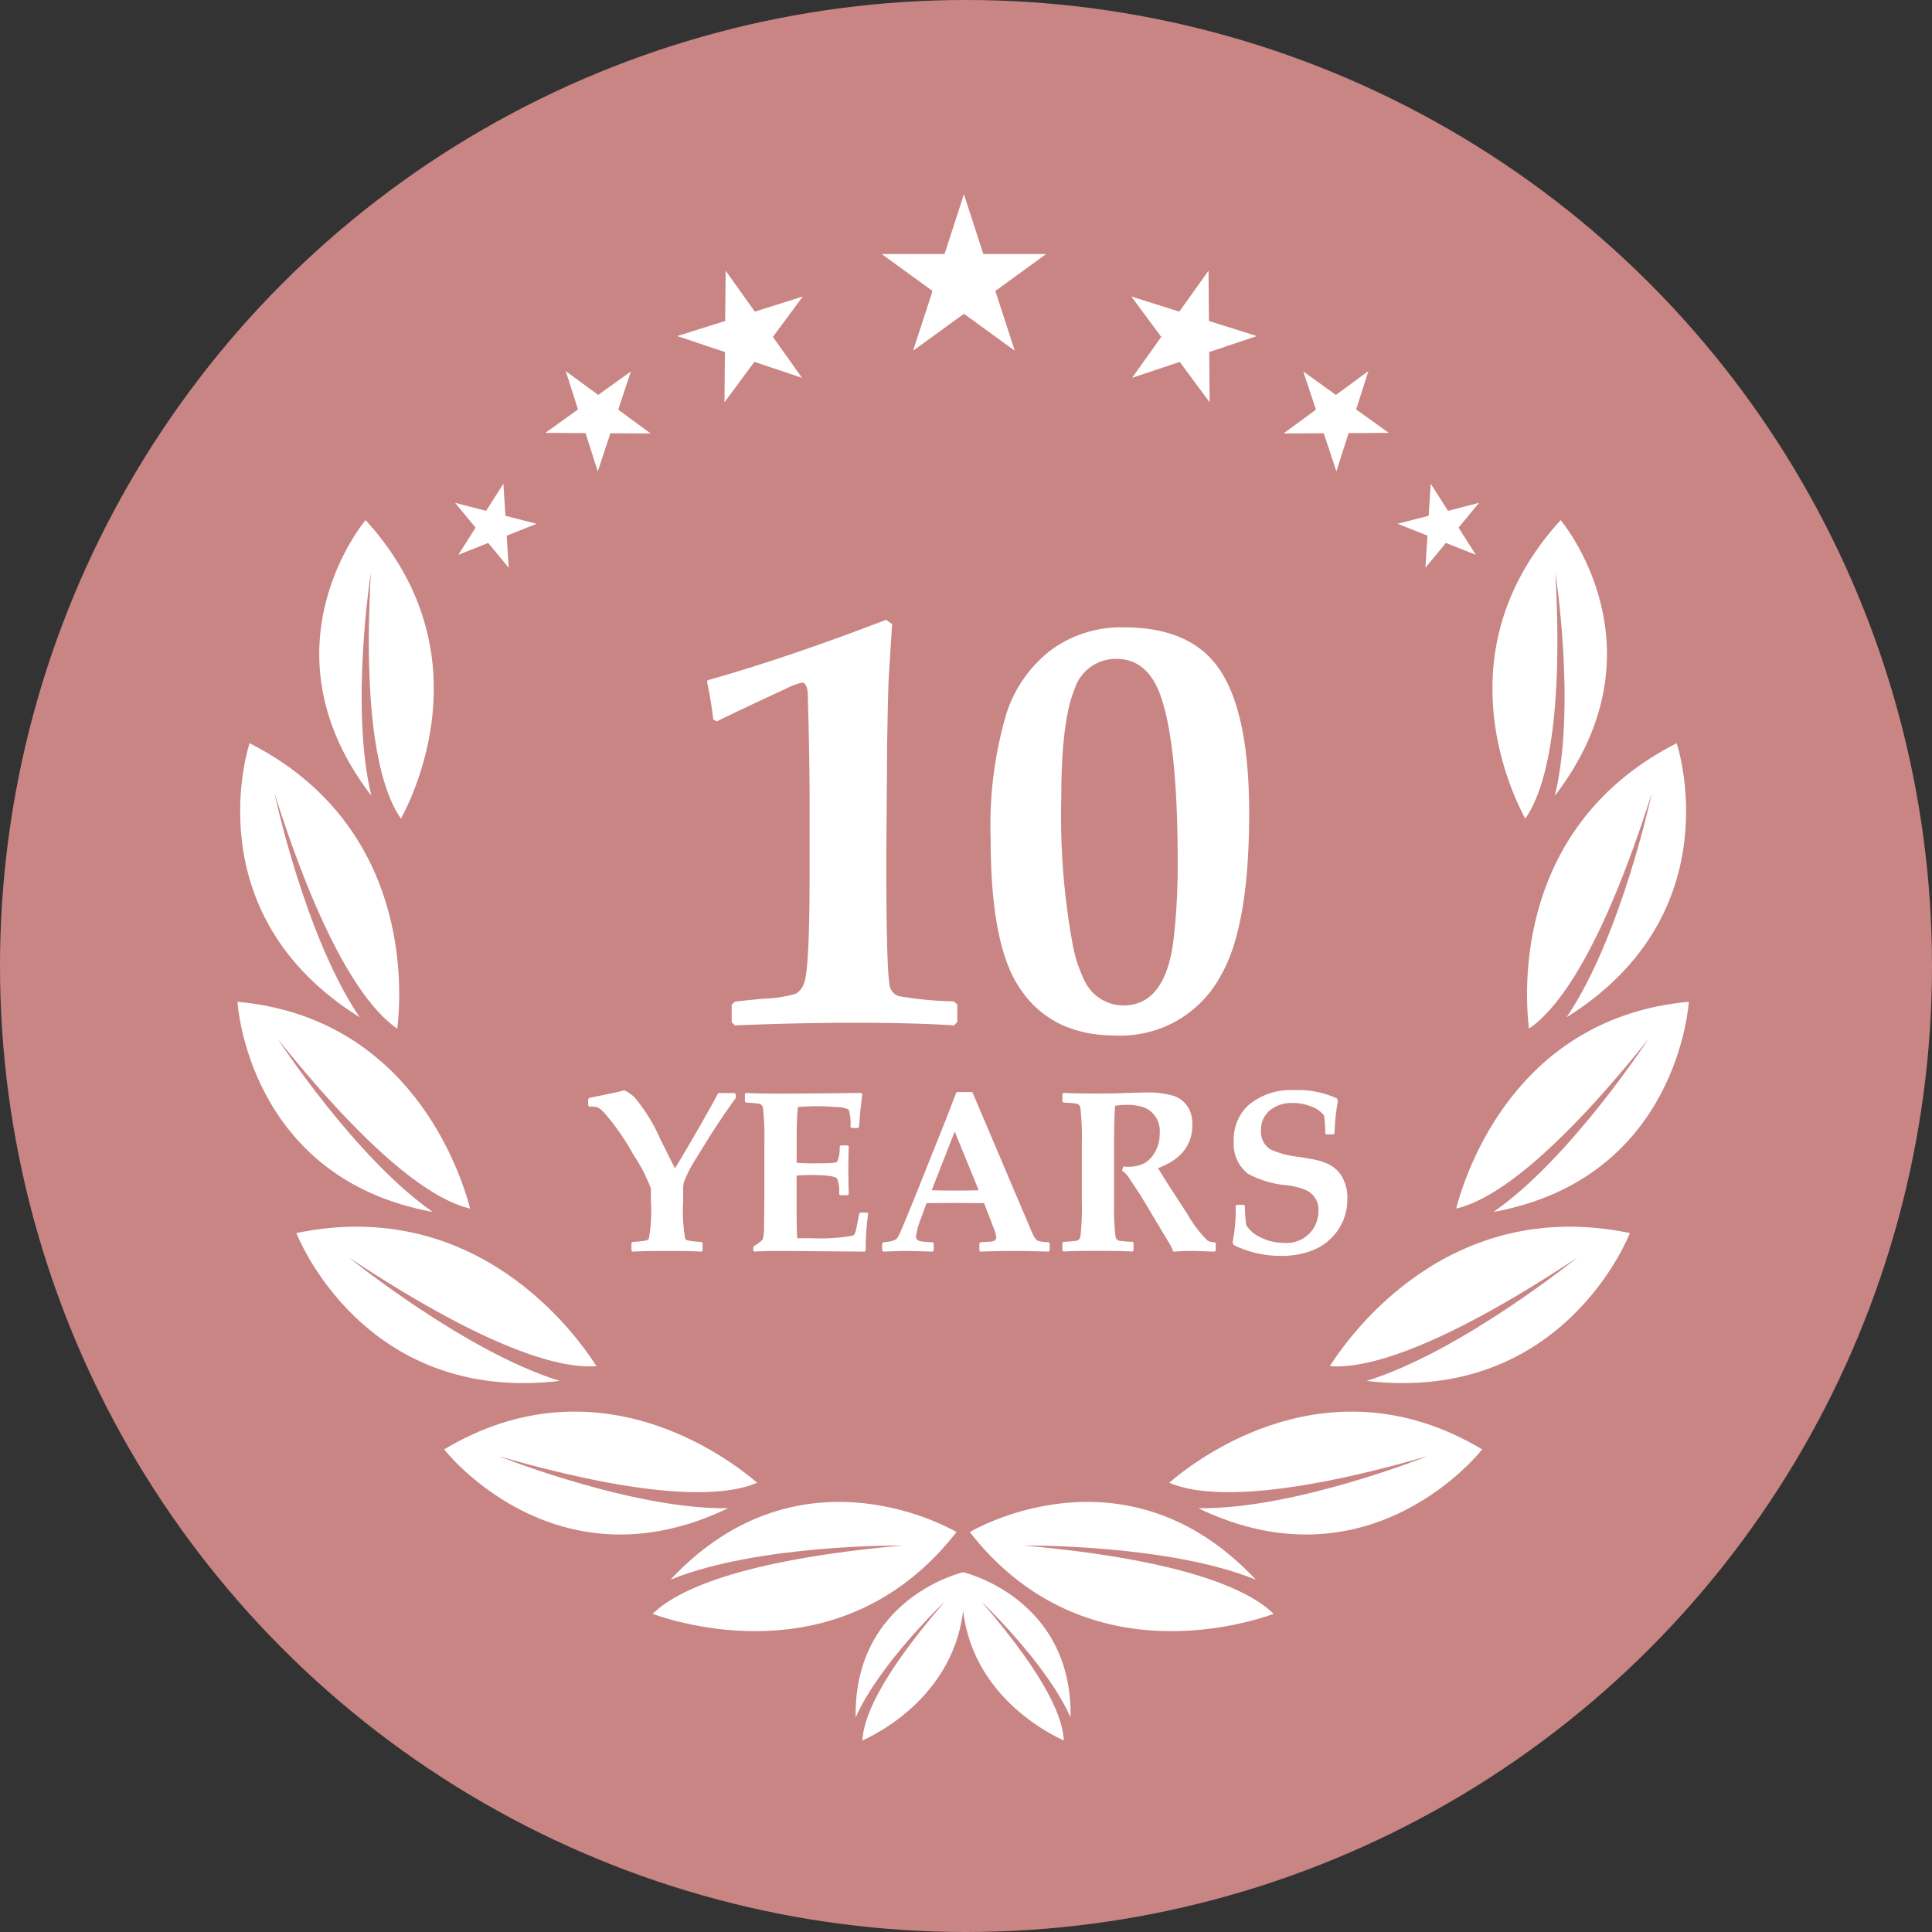
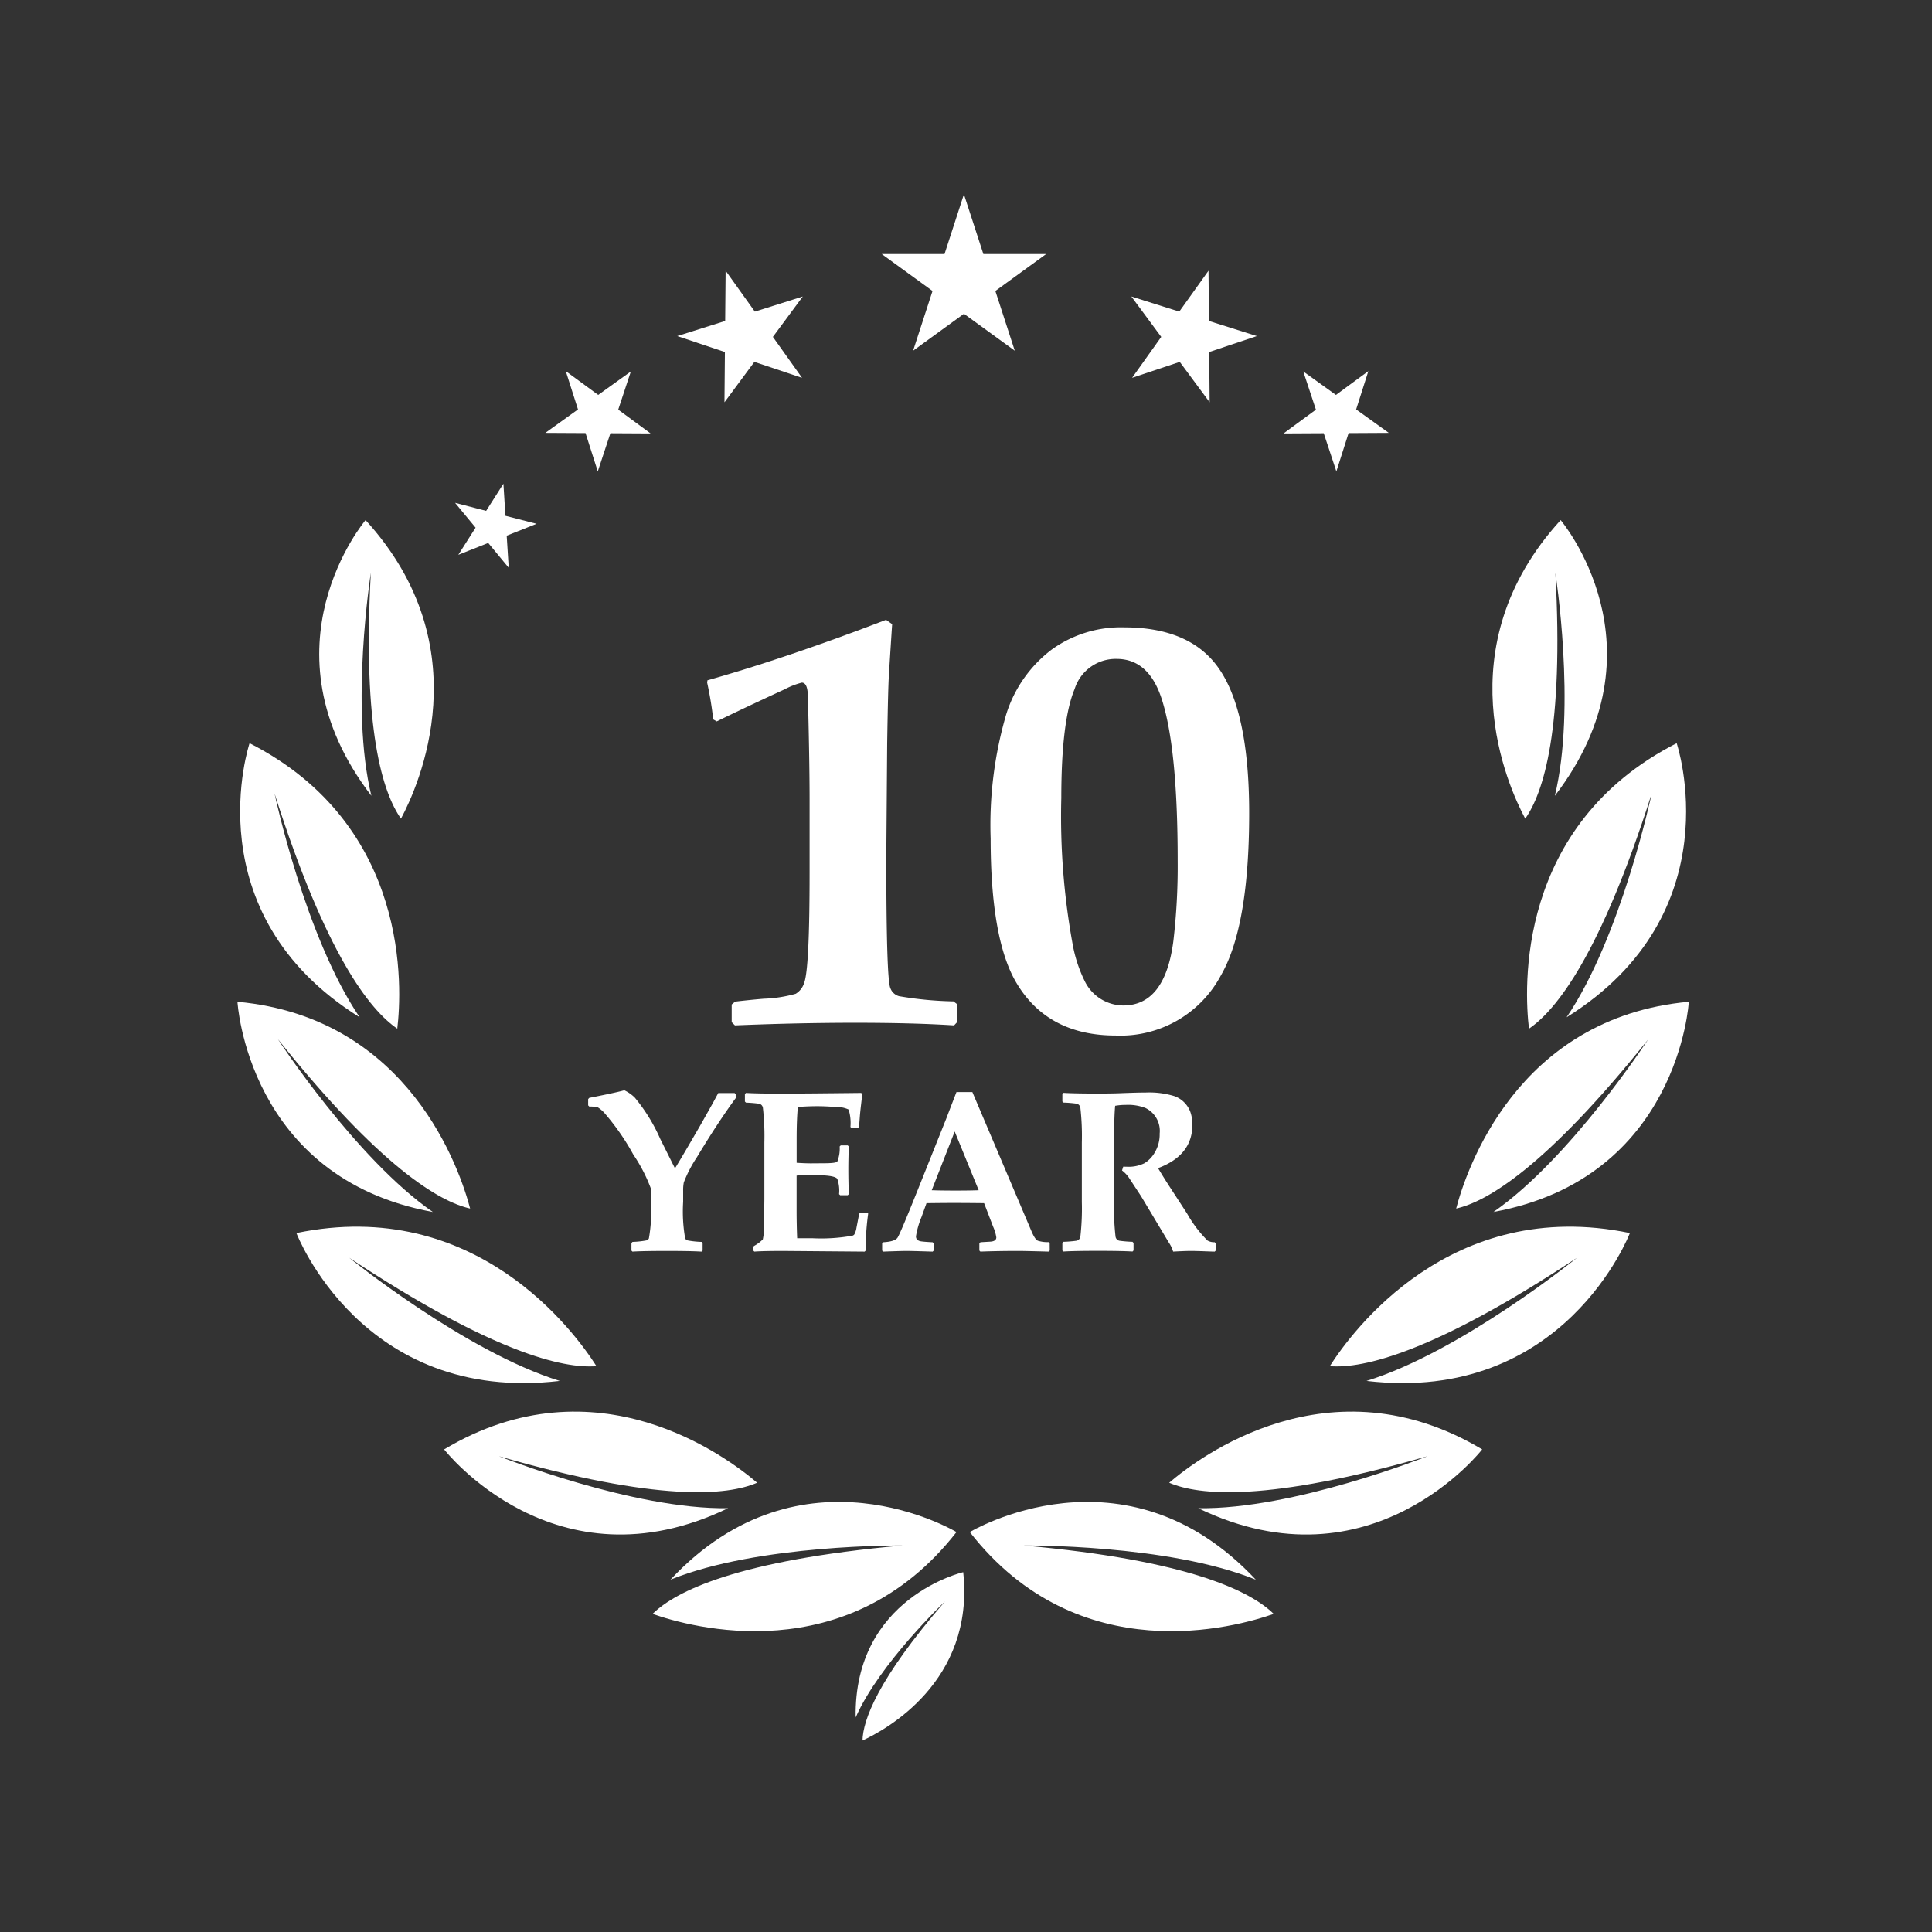
<svg xmlns="http://www.w3.org/2000/svg" width="179" height="179" viewBox="0 0 179 179">
  <rect x="0" y="0" width="179" height="179" fill="#333333" stroke="none" />
  <defs>
    <clipPath id="clip-path">
      <rect id="Rectangle_91" data-name="Rectangle 91" width="134.469" height="143.256" fill="#fff" />
    </clipPath>
  </defs>
  <g id="Group_224" data-name="Group 224" transform="translate(-732 -2468)">
-     <circle id="Ellipse_7" data-name="Ellipse 7" cx="89.5" cy="89.5" r="89.5" transform="translate(732 2468)" fill="#c88584" />
    <g id="icon-10years" transform="translate(754.43 2486.262)">
      <g id="Group_124" data-name="Group 124" transform="translate(-0.43 -0.261)" clip-path="url(#clip-path)">
        <path id="Path_72" data-name="Path 72" d="M22.655,76.091c-.795,14.536,1.119,20.4,2.793,22.772,1.6-2.982,7.474-15.882-3.281-27.661,0,0-10.007,11.8.538,25.544-2-8.205-.051-20.654-.051-20.654" transform="translate(-10.297 -41.016)" fill="#fff" />
        <path id="Path_73" data-name="Path 73" d="M3.794,124.668c4.732,14.879,8.824,20.016,11.356,21.738.431-3.611,1.277-18.827-13.685-26.449,0,0-5.3,15.724,10.2,25.394-5.057-7.448-7.876-20.683-7.876-20.683" transform="translate(-0.341 -69.101)" fill="#fff" />
        <path id="Path_74" data-name="Path 74" d="M3.743,179.929c9.5,11.871,14.956,15.063,17.814,15.7-.907-3.462-5.586-17.7-21.557-19.157,0,0,.92,16.34,18.1,19.475C10.961,191,3.743,179.929,3.743,179.929" transform="translate(0 -101.659)" fill="#fff" />
        <path id="Path_75" data-name="Path 75" d="M17.74,228.478c13.327,8.822,19.846,10.307,22.937,10.066-2-3.144-11.194-15.779-27.8-12.333,0,0,6.049,15.864,24.4,13.7-8.769-2.708-19.538-11.438-19.538-11.438" transform="translate(-7.415 -129.969)" fill="#fff" />
        <path id="Path_76" data-name="Path 76" d="M50.287,270.178c14.767,4.248,21.144,3.634,23.887,2.446-2.76-2.367-14.9-11.523-29-3.089,0,0,10.244,13.2,26.311,5.447-8.791.15-21.2-4.8-21.2-4.8" transform="translate(-26.025 -153.25)" fill="#fff" />
        <path id="Path_77" data-name="Path 77" d="M113.885,289.8c-15.306,1.366-21.032,4.24-23.162,6.337,3.429,1.211,18.055,5.368,28.157-7.581,0,0-14.316-8.616-26.5,4.411,8.147-3.31,21.509-3.167,21.509-3.167" transform="translate(-52.261 -164.611)" fill="#fff" />
        <path id="Path_78" data-name="Path 78" d="M143.367,303.844c-6.265,7.242-7.586,11.011-7.632,12.874,2.061-.942,10.416-5.417,9.331-15.594,0,0-10.146,2.34-9.965,13.458,2.216-5.011,8.265-10.738,8.265-10.738" transform="translate(-77.824 -173.463)" fill="#fff" />
        <path id="Path_79" data-name="Path 79" d="M280.1,76.091c.795,14.536-1.119,20.4-2.794,22.772-1.6-2.982-7.474-15.882,3.281-27.661,0,0,10.007,11.8-.538,25.544,2-8.205.051-20.654.051-20.654" transform="translate(-157.993 -41.016)" fill="#fff" />
        <path id="Path_80" data-name="Path 80" d="M293.361,124.668c-4.732,14.879-8.824,20.016-11.357,21.738-.431-3.611-1.277-18.827,13.685-26.449,0,0,5.3,15.724-10.2,25.394,5.057-7.448,7.877-20.683,7.877-20.683" transform="translate(-162.345 -69.101)" fill="#fff" />
        <path id="Path_81" data-name="Path 81" d="M284.149,179.929c-9.5,11.871-14.956,15.063-17.813,15.7.906-3.462,5.585-17.7,21.556-19.157,0,0-.92,16.34-18.1,19.475,7.135-4.951,14.354-16.022,14.354-16.022" transform="translate(-153.423 -101.659)" fill="#fff" />
        <path id="Path_82" data-name="Path 82" d="M261.662,228.478c-13.328,8.822-19.846,10.307-22.937,10.066,2-3.144,11.194-15.779,27.8-12.333,0,0-6.049,15.864-24.4,13.7,8.768-2.708,19.538-11.438,19.538-11.438" transform="translate(-137.518 -129.969)" fill="#fff" />
        <path id="Path_83" data-name="Path 83" d="M227.5,270.178c-14.768,4.248-21.145,3.634-23.887,2.446,2.76-2.367,14.9-11.523,29-3.089,0,0-10.243,13.2-26.31,5.447,8.791.15,21.2-4.8,21.2-4.8" transform="translate(-117.289 -153.25)" fill="#fff" />
        <path id="Path_84" data-name="Path 84" d="M165.036,289.8c15.306,1.366,21.032,4.24,23.162,6.337-3.428,1.211-18.055,5.368-28.157-7.581,0,0,14.316-8.616,26.5,4.411-8.146-3.31-21.509-3.167-21.509-3.167" transform="translate(-92.191 -164.611)" fill="#fff" />
-         <path id="Path_85" data-name="Path 85" d="M160.138,303.844c6.265,7.242,7.586,11.011,7.631,12.874-2.06-.942-10.415-5.417-9.332-15.594,0,0,10.147,2.34,9.964,13.458-2.216-5.011-8.264-10.738-8.264-10.738" transform="translate(-91.213 -173.463)" fill="#fff" />
        <path id="Path_86" data-name="Path 86" d="M148.408,0l1.8,5.535h5.821l-4.709,3.422,1.8,5.536-4.71-3.422L143.7,14.493l1.8-5.536-4.71-3.422h5.821Z" transform="translate(-81.101 0)" fill="#fff" />
        <path id="Path_87" data-name="Path 87" d="M202.508,16.7l.04,4.657,4.44,1.4-4.416,1.477.041,4.657-2.771-3.744-4.415,1.477,2.7-3.791-2.769-3.743,4.44,1.4Z" transform="translate(-112.539 -9.62)" fill="#fff" />
        <path id="Path_88" data-name="Path 88" d="M236.47,38.645l-1.132,3.549,3.025,2.173-3.725.02-1.132,3.55L232.336,44.4l-3.725.02,3-2.206-1.171-3.537,3.025,2.173Z" transform="translate(-131.691 -22.261)" fill="#fff" />
-         <path id="Path_89" data-name="Path 89" d="M261.07,65.015l-1.9,2.3,1.6,2.517L258,68.729l-1.9,2.3.188-2.974-2.771-1.1,2.887-.741.187-2.974,1.6,2.517Z" transform="translate(-146.036 -36.429)" fill="#fff" />
        <path id="Path_90" data-name="Path 90" d="M100.594,16.7l-.041,4.657-4.441,1.4,4.416,1.477-.041,4.657,2.771-3.744,4.416,1.477-2.7-3.791,2.769-3.743-4.44,1.4Z" transform="translate(-55.365 -9.62)" fill="#fff" />
        <path id="Path_91" data-name="Path 91" d="M69.179,38.645l1.132,3.549-3.025,2.173,3.725.02,1.133,3.55,1.17-3.537,3.725.02-3-2.206,1.17-3.537L72.182,40.85Z" transform="translate(-38.76 -22.261)" fill="#fff" />
        <path id="Path_92" data-name="Path 92" d="M47.56,65.015l1.9,2.3-1.6,2.517,2.771-1.1,1.9,2.3-.188-2.974,2.771-1.1-2.888-.741-.187-2.974-1.6,2.517Z" transform="translate(-27.397 -36.429)" fill="#fff" />
        <path id="Path_93" data-name="Path 93" d="M123.735,119.763l-.3.322q-3.756-.242-9.173-.242-5.286,0-11.132.242l-.3-.3v-1.636l.322-.268q1.369-.161,2.656-.268a12.41,12.41,0,0,0,2.951-.456,1.781,1.781,0,0,0,.778-.992q.509-1.261.51-10.193V99.3q0-3-.107-7.618l-.054-2.012q0-1.341-.563-1.341a7.163,7.163,0,0,0-1.583.617q-3.676,1.69-6.3,2.977l-.321-.188a32.887,32.887,0,0,0-.563-3.406l.027-.215q7.4-2.092,16.55-5.605l.563.4q-.107,1.583-.3,4.694-.08,1.18-.161,6.33l-.081,10.542q0,11.32.375,12.152a1.192,1.192,0,0,0,.805.751,33.274,33.274,0,0,0,5.043.482l.349.268Z" transform="translate(-57.038 -43.084)" fill="#fff" />
        <path id="Path_94" data-name="Path 94" d="M186.457,101.37q0,10.515-2.629,15.048a10.535,10.535,0,0,1-9.737,5.553q-6.3,0-9.2-4.882-2.387-4.023-2.387-13.358A36.531,36.531,0,0,1,163.951,92.2a12.008,12.008,0,0,1,4.238-6.009,10.969,10.969,0,0,1,6.653-2.038q6.036,0,8.691,3.648,2.924,4,2.924,13.573m-6.625,4.4q0-10.488-1.5-15.048-1.207-3.648-4.158-3.648a3.987,3.987,0,0,0-3.889,2.789q-1.234,2.951-1.235,10.086a65.884,65.884,0,0,0,1.073,13.68,12.77,12.77,0,0,0,1.073,3.246,4,4,0,0,0,3.595,2.307q3.863,0,4.641-5.955a59.2,59.2,0,0,0,.4-7.457" transform="translate(-92.721 -44.031)" fill="#fff" />
        <path id="Path_95" data-name="Path 95" d="M88.227,186.053q-1.641,2.233-3.593,5.472a11.812,11.812,0,0,0-1.215,2.336,3.712,3.712,0,0,0-.062.778v1.028a14.476,14.476,0,0,0,.187,3.386.377.377,0,0,0,.239.187,8.364,8.364,0,0,0,1.277.135l.1.1v.7l-.1.1q-1.028-.062-3.2-.062-2.221,0-3.2.062l-.093-.094v-.706l.1-.1a8.363,8.363,0,0,0,1.277-.135.377.377,0,0,0,.239-.187,14.475,14.475,0,0,0,.187-3.386v-1.225a14.659,14.659,0,0,0-1.63-3.157,21.97,21.97,0,0,0-2.648-3.821,2.87,2.87,0,0,0-.644-.555,2.67,2.67,0,0,0-.778-.068l-.114-.114v-.581l.1-.114q2.534-.5,3.25-.706a3.622,3.622,0,0,1,.966.675,16.151,16.151,0,0,1,2.367,3.841l1.36,2.721q.613-.986,2.336-3.966L86.1,186.53q.186-.342.509-.945h1.516l.1.1Z" transform="translate(-42.063 -102.314)" fill="#fff" />
        <path id="Path_96" data-name="Path 96" d="M120.209,197.072a23.177,23.177,0,0,0-.228,3.427l-.1.1-7.549-.062q-1.89,0-2.669.062l-.1-.1v-.291l.052-.124a3.61,3.61,0,0,0,.831-.613,5.5,5.5,0,0,0,.114-1.381l.031-2.326V190.5a23.319,23.319,0,0,0-.135-3.219.452.452,0,0,0-.353-.384,11.545,11.545,0,0,0-1.215-.1l-.1-.1v-.706l.1-.093q1.049.062,3.24.062,1.952,0,7.424-.062l.114.083-.135,1.153q-.063.55-.094.934l-.073.966-.1.114h-.6l-.1-.1a4.232,4.232,0,0,0-.166-1.61,2.37,2.37,0,0,0-1.116-.228q-1-.083-1.76-.083-.9,0-1.827.072-.114,1.09-.114,3.022v2.149q.82.052,1.329.052l1.36-.01q.955-.011,1.08-.156a3.3,3.3,0,0,0,.218-1.4l.1-.1h.644l.1.1q-.042,1.162-.042,2.129,0,1.049.042,2.294l-.1.094h-.7l-.1-.1a3.308,3.308,0,0,0-.166-1.418q-.166-.223-1.007-.3-.633-.051-1.35-.052-.758,0-1.412.052v3.167q0,1.36.052,2.637h1.413a16.146,16.146,0,0,0,3.717-.239.341.341,0,0,0,.166-.114,1.842,1.842,0,0,0,.2-.623l.249-1.288.1-.114h.633Z" transform="translate(-61.772 -102.638)" fill="#fff" />
        <path id="Path_97" data-name="Path 97" d="M154.328,200.4l-.093.1q-2.305-.062-2.783-.062-1.911,0-3.551.062l-.094-.1v-.654l.1-.114.9-.052q.571-.031.571-.4a3.815,3.815,0,0,0-.29-.976l-.842-2.191q-1.432-.02-2.927-.02-.81,0-2.409.02l-.457,1.267a7.946,7.946,0,0,0-.519,1.806q0,.395.488.467.27.042,1.059.083l.1.1v.665l-.1.1q-1.921-.062-2.471-.062-.426,0-2.108.062l-.1-.093v-.675l.114-.1q1.069-.062,1.313-.426t1.833-4.33l2.71-6.78q.3-.789.914-2.378h1.474l5.5,12.948q.322.738.582.831a3.037,3.037,0,0,0,.987.125l.093.114Zm-6.583-5.586-2.222-5.441-2.129,5.441q.852.031,2.212.031,1.319,0,2.139-.031" transform="translate(-79.07 -102.54)" fill="#fff" />
        <path id="Path_98" data-name="Path 98" d="M192.4,200.456l-.1.1c-.048,0-.18,0-.394-.01q-1.423-.052-1.776-.052-.53,0-1.682.062a2.9,2.9,0,0,0-.395-.831l-2.575-4.3-1.153-1.755a2.9,2.9,0,0,0-.613-.633l.114-.353q.239.01.353.01a3.322,3.322,0,0,0,1.6-.322,2.765,2.765,0,0,0,.976-1.017,3.253,3.253,0,0,0,.446-1.734,2.358,2.358,0,0,0-1.308-2.367,4.443,4.443,0,0,0-1.817-.291,5.8,5.8,0,0,0-1,.084q-.1,1.017-.1,3.468v5.43a23.238,23.238,0,0,0,.135,3.219.452.452,0,0,0,.353.385,11.319,11.319,0,0,0,1.215.1l.1.1v.7l-.093.1q-1.038-.063-3.2-.062-2.232,0-3.2.062l-.1-.094v-.706l.1-.1a11.331,11.331,0,0,0,1.215-.1.453.453,0,0,0,.353-.385,23.263,23.263,0,0,0,.135-3.219v-5.493a23.275,23.275,0,0,0-.135-3.219.452.452,0,0,0-.353-.384,11.575,11.575,0,0,0-1.215-.1l-.1-.1v-.706l.1-.094q1.017.062,3.2.063,1.267,0,2.056-.032,1.568-.062,2.347-.062a7.934,7.934,0,0,1,2.637.322,2.464,2.464,0,0,1,1.516,1.474,3.493,3.493,0,0,1,.187,1.2q0,2.824-3.178,4.008.519.872,1.1,1.765l1.6,2.461a11.356,11.356,0,0,0,1.88,2.482,1.21,1.21,0,0,0,.664.156l.1.1Z" transform="translate(-101.757 -102.596)" fill="#fff" />
-         <path id="Path_99" data-name="Path 99" d="M226,195.418a4.917,4.917,0,0,1-.976,3.021,5.1,5.1,0,0,1-2.233,1.714,7.954,7.954,0,0,1-3.021.519,9.879,9.879,0,0,1-4.278-1l-.125-.229a15.171,15.171,0,0,0,.291-3.4l.1-.1h.665l.093.1v.239a12.471,12.471,0,0,0,.125,1.537,2.985,2.985,0,0,0,1.34,1.142,4.674,4.674,0,0,0,2.1.5,2.961,2.961,0,0,0,2.845-1.433,3.132,3.132,0,0,0,.405-1.527,1.973,1.973,0,0,0-1.111-1.9,6.259,6.259,0,0,0-1.776-.468,9.263,9.263,0,0,1-3.644-1.07,3.512,3.512,0,0,1-1.319-3.022,4.306,4.306,0,0,1,1.433-3.4,6.184,6.184,0,0,1,4.216-1.329,8.51,8.51,0,0,1,3.924.779l.073.249a17.993,17.993,0,0,0-.3,2.97l-.114.1h-.654l-.1-.1a12.7,12.7,0,0,0-.1-1.62,2.449,2.449,0,0,0-1.122-.831,4.585,4.585,0,0,0-1.775-.353,3.148,3.148,0,0,0-2.2.737,2.326,2.326,0,0,0-.758,1.8,1.943,1.943,0,0,0,.861,1.755,8.386,8.386,0,0,0,2.648.7q.218.031,1.215.208a5.982,5.982,0,0,1,1.132.3,3.128,3.128,0,0,1,1.578,1.2,3.974,3.974,0,0,1,.571,2.2" transform="translate(-123.174 -102.314)" fill="#fff" />
      </g>
    </g>
  </g>
</svg>